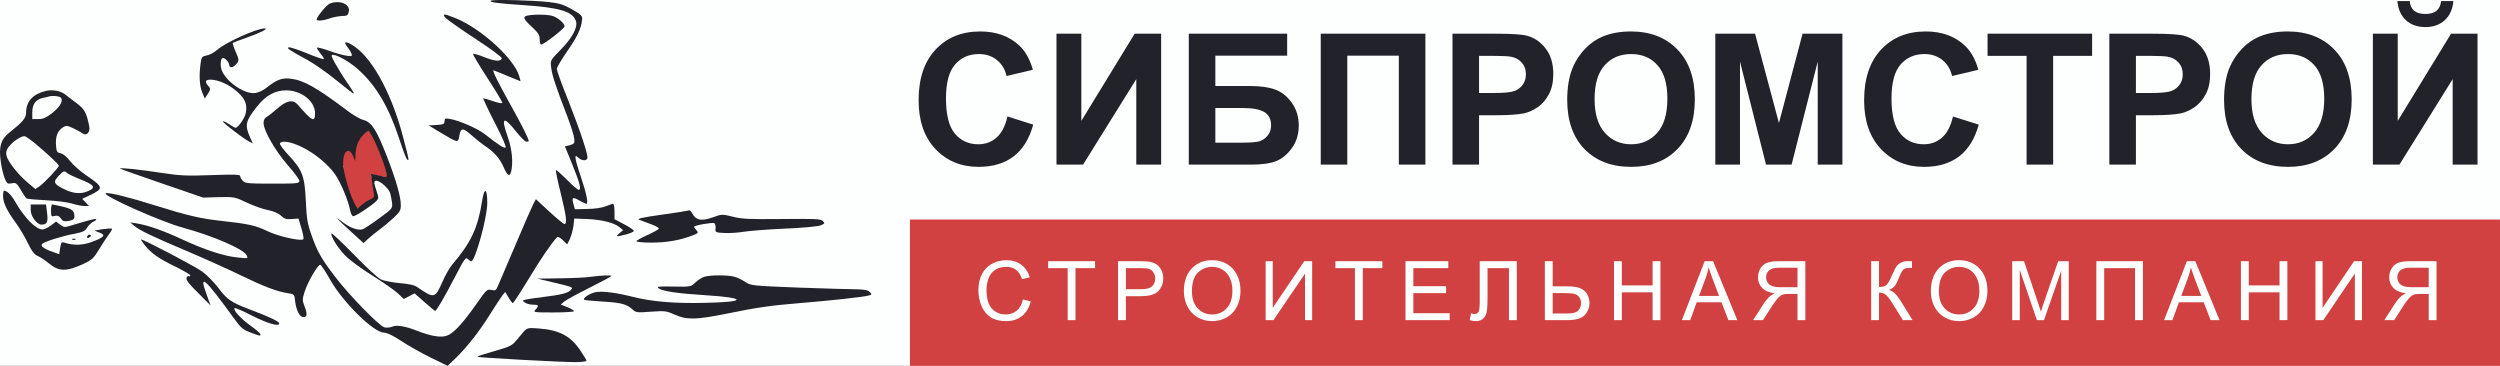
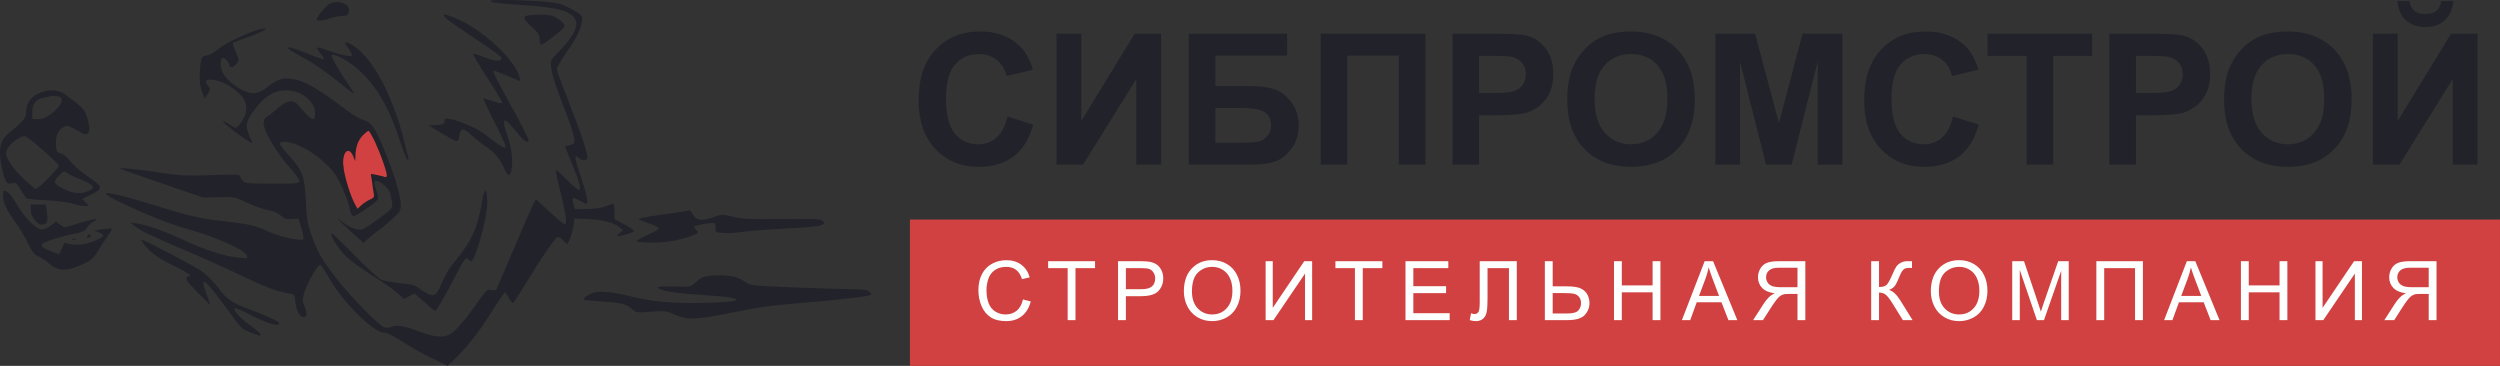
<svg xmlns="http://www.w3.org/2000/svg" width="287" height="42" viewBox="0 0 287 42" fill="none">
  <rect x="0" y="0" width="287" height="42" fill="#333333" stroke="none" />
  <g clip-path="url(#clip0_1769_2225)">
-     <path d="M287 0H0V42H287V0Z" fill="#FDFFFF" />
    <path d="M286.999 25.2H104.459V42H286.999V25.2Z" fill="#D24141" />
    <path d="M117.43 34.378L118.33 34.604C118.142 35.339 117.802 35.901 117.31 36.288C116.822 36.673 116.223 36.865 115.515 36.865C114.783 36.865 114.186 36.718 113.726 36.422C113.268 36.124 112.919 35.693 112.678 35.13C112.44 34.567 112.32 33.963 112.32 33.317C112.32 32.612 112.455 31.999 112.724 31.476C112.996 30.95 113.381 30.551 113.879 30.281C114.379 30.007 114.93 29.87 115.529 29.87C116.21 29.87 116.781 30.042 117.245 30.387C117.709 30.731 118.032 31.216 118.214 31.84L117.328 32.048C117.171 31.556 116.942 31.197 116.642 30.973C116.343 30.748 115.965 30.636 115.511 30.636C114.989 30.636 114.551 30.761 114.198 31.01C113.849 31.259 113.603 31.594 113.461 32.016C113.32 32.434 113.248 32.866 113.248 33.312C113.248 33.888 113.331 34.391 113.498 34.821C113.669 35.249 113.932 35.569 114.287 35.781C114.642 35.993 115.027 36.099 115.441 36.099C115.945 36.099 116.372 35.955 116.721 35.666C117.071 35.376 117.307 34.947 117.43 34.378ZM122.567 36.75V30.784H120.327V29.985H125.714V30.784H123.466V36.75H122.567ZM128.351 36.75V29.985H130.916C131.367 29.985 131.712 30.007 131.95 30.05C132.284 30.105 132.563 30.212 132.789 30.368C133.015 30.522 133.195 30.739 133.331 31.019C133.471 31.299 133.54 31.607 133.54 31.942C133.54 32.517 133.357 33.005 132.989 33.405C132.62 33.801 131.956 34 130.994 34H129.251V36.75H128.351ZM129.251 33.202H131.008C131.589 33.202 132.002 33.094 132.247 32.879C132.49 32.663 132.613 32.36 132.613 31.97C132.613 31.686 132.54 31.445 132.394 31.245C132.253 31.042 132.064 30.908 131.829 30.844C131.678 30.804 131.398 30.784 130.99 30.784H129.251V33.202ZM135.908 33.455C135.908 32.333 136.211 31.454 136.817 30.821C137.422 30.184 138.205 29.866 139.163 29.866C139.791 29.866 140.357 30.015 140.86 30.313C141.364 30.611 141.747 31.028 142.01 31.563C142.276 32.096 142.409 32.7 142.409 33.377C142.409 34.063 142.27 34.677 141.991 35.218C141.714 35.759 141.319 36.17 140.809 36.45C140.299 36.727 139.749 36.865 139.158 36.865C138.519 36.865 137.947 36.712 137.442 36.404C136.939 36.096 136.557 35.676 136.297 35.144C136.038 34.612 135.908 34.049 135.908 33.455ZM136.836 33.469C136.836 34.284 137.055 34.927 137.494 35.398C137.936 35.865 138.489 36.099 139.154 36.099C139.831 36.099 140.387 35.862 140.823 35.389C141.262 34.915 141.481 34.243 141.481 33.372C141.481 32.822 141.388 32.342 141.199 31.933C141.013 31.52 140.74 31.202 140.378 30.977C140.019 30.75 139.616 30.636 139.167 30.636C138.531 30.636 137.983 30.855 137.521 31.291C137.065 31.725 136.836 32.451 136.836 33.469ZM145.296 29.985H146.112V35.343L149.728 29.985H150.633V36.75H149.817V31.407L146.196 36.75H145.296V29.985ZM155.547 36.75V30.784H153.306V29.985H158.695V30.784H156.446V36.75H155.547ZM161.35 36.75V29.985H166.266V30.784H162.25V32.855H166.01V33.649H162.25V35.952H166.423V36.75H161.35ZM169.871 29.985H174.128V36.75H173.229V30.784H170.77V34.267C170.77 34.975 170.736 35.493 170.669 35.822C170.603 36.152 170.464 36.408 170.251 36.593C170.038 36.775 169.768 36.865 169.44 36.865C169.242 36.865 169.004 36.828 168.725 36.755L168.878 35.961C169.027 36.022 169.154 36.053 169.259 36.053C169.463 36.053 169.616 35.978 169.718 35.827C169.821 35.673 169.871 35.313 169.871 34.747V29.985ZM177.349 29.985H178.248V32.874H179.871C180.628 32.874 181.177 32.962 181.517 33.137C181.858 33.312 182.101 33.551 182.25 33.852C182.398 34.154 182.473 34.464 182.473 34.784C182.473 35.307 182.293 35.766 181.935 36.159C181.576 36.553 180.908 36.75 179.931 36.75H177.349V29.985ZM178.248 35.989H179.894C180.562 35.989 180.997 35.872 181.197 35.638C181.401 35.401 181.503 35.116 181.503 34.784C181.503 34.514 181.429 34.284 181.281 34.097C181.136 33.906 180.941 33.783 180.697 33.728C180.452 33.672 180.039 33.645 179.454 33.645H178.248V35.989ZM185.286 36.75V29.985H186.185V32.763H189.719V29.985H190.618V36.75H189.719V33.562H186.185V36.75H185.286ZM193.083 36.75L195.694 29.985H196.662L199.445 36.75H198.42L197.627 34.701H194.784L194.038 36.75H193.083ZM195.044 33.972H197.349L196.639 32.099C196.423 31.53 196.263 31.062 196.157 30.696C196.071 31.13 195.948 31.56 195.791 31.988L195.044 33.972ZM207.252 36.75H206.352V33.746H205.308C205.077 33.746 204.909 33.757 204.808 33.778C204.669 33.812 204.532 33.872 204.396 33.958C204.263 34.044 204.111 34.195 203.941 34.41C203.771 34.626 203.555 34.937 203.292 35.343L202.392 36.75H201.261L202.444 34.909C202.678 34.549 202.927 34.249 203.19 34.009C203.313 33.898 203.495 33.786 203.732 33.672C203.08 33.583 202.598 33.374 202.285 33.045C201.973 32.715 201.817 32.311 201.817 31.831C201.817 31.459 201.912 31.119 202.1 30.811C202.288 30.504 202.541 30.29 202.856 30.17C203.171 30.047 203.632 29.985 204.237 29.985H207.252V36.75ZM206.352 32.971V30.733H204.2C203.697 30.733 203.327 30.836 203.093 31.042C202.86 31.248 202.744 31.511 202.744 31.831C202.744 32.05 202.804 32.252 202.926 32.44C203.046 32.625 203.222 32.76 203.454 32.846C203.686 32.929 204.007 32.971 204.419 32.971H206.352ZM214.811 29.985H215.711V32.948C216.121 32.948 216.411 32.869 216.577 32.712C216.744 32.552 216.958 32.171 217.218 31.568C217.406 31.125 217.561 30.813 217.681 30.631C217.804 30.447 217.98 30.293 218.205 30.17C218.431 30.044 218.679 29.981 218.951 29.981C219.297 29.981 219.48 29.984 219.499 29.99V30.765C219.468 30.765 219.407 30.764 219.318 30.761C219.219 30.758 219.159 30.756 219.137 30.756C218.85 30.756 218.636 30.825 218.498 30.964C218.355 31.102 218.193 31.397 218.01 31.85C217.781 32.422 217.588 32.783 217.431 32.934C217.273 33.081 217.085 33.2 216.865 33.289C217.304 33.409 217.737 33.812 218.163 34.498L219.563 36.75H218.446L217.311 34.913C216.998 34.406 216.737 34.058 216.527 33.871C216.317 33.68 216.044 33.585 215.711 33.585V36.75H214.811V29.985ZM221.658 33.455C221.658 32.333 221.961 31.454 222.566 30.821C223.173 30.184 223.955 29.866 224.913 29.866C225.541 29.866 226.106 30.015 226.61 30.313C227.114 30.611 227.497 31.028 227.76 31.563C228.026 32.096 228.159 32.7 228.159 33.377C228.159 34.063 228.019 34.677 227.742 35.218C227.463 35.759 227.07 36.17 226.559 36.45C226.049 36.727 225.499 36.865 224.909 36.865C224.268 36.865 223.696 36.712 223.193 36.404C222.689 36.096 222.307 35.676 222.047 35.144C221.788 34.612 221.658 34.049 221.658 33.455ZM222.585 33.469C222.585 34.284 222.805 34.927 223.244 35.398C223.686 35.865 224.239 36.099 224.903 36.099C225.581 36.099 226.137 35.862 226.573 35.389C227.012 34.915 227.231 34.243 227.231 33.372C227.231 32.822 227.137 32.342 226.948 31.933C226.763 31.52 226.489 31.202 226.127 30.977C225.77 30.75 225.366 30.636 224.917 30.636C224.281 30.636 223.732 30.855 223.271 31.291C222.814 31.725 222.585 32.451 222.585 33.469ZM231.004 36.75V29.985H232.358L233.967 34.775C234.116 35.221 234.224 35.555 234.292 35.776C234.369 35.53 234.489 35.169 234.653 34.692L236.281 29.985H237.491V36.75H236.624V31.088L234.649 36.75H233.837L231.872 30.991V36.75H231.004ZM240.661 29.985H246.007V36.75H245.103V30.784H241.561V36.75H240.661V29.985ZM248.441 36.75L251.051 29.985H252.02L254.802 36.75H253.778L252.984 34.701H250.142L249.396 36.75H248.441ZM250.401 33.972H252.707L251.996 32.099C251.78 31.53 251.62 31.062 251.514 30.696C251.428 31.13 251.305 31.56 251.148 31.988L250.401 33.972ZM257.257 36.75V29.985H258.157V32.763H261.691V29.985H262.59V36.75H261.691V33.562H258.157V36.75H257.257ZM265.816 29.985H266.632V35.343L270.248 29.985H271.153V36.75H270.337V31.407L266.716 36.75H265.816V29.985ZM279.715 36.75H278.816V33.746H277.773C277.541 33.746 277.374 33.757 277.271 33.778C277.133 33.812 276.995 33.872 276.859 33.958C276.726 34.044 276.575 34.195 276.405 34.41C276.235 34.626 276.018 34.937 275.755 35.343L274.856 36.75H273.725L274.907 34.909C275.142 34.549 275.391 34.249 275.654 34.009C275.777 33.898 275.958 33.786 276.196 33.672C275.544 33.583 275.062 33.374 274.75 33.045C274.437 32.715 274.281 32.311 274.281 31.831C274.281 31.459 274.375 31.119 274.564 30.811C274.753 30.504 275.004 30.29 275.319 30.17C275.635 30.047 276.096 29.985 276.702 29.985H279.715V36.75ZM278.816 32.971V30.733H276.665C276.16 30.733 275.791 30.836 275.556 31.042C275.325 31.248 275.209 31.511 275.209 31.831C275.209 32.05 275.269 32.252 275.389 32.44C275.509 32.625 275.686 32.76 275.918 32.846C276.15 32.929 276.472 32.971 276.882 32.971H278.816Z" fill="#FDFFFF" />
    <path d="M115.658 13.373L118.616 14.306C118.162 15.947 117.407 17.167 116.349 17.967C115.297 18.76 113.962 19.156 112.341 19.156C110.335 19.156 108.686 18.476 107.394 17.116C106.103 15.749 105.457 13.882 105.457 11.517C105.457 9.015 106.106 7.074 107.405 5.693C108.703 4.305 110.41 3.611 112.525 3.611C114.374 3.611 115.875 4.155 117.029 5.242C117.716 5.884 118.231 6.807 118.575 8.01L115.556 8.728C115.376 7.949 115.002 7.334 114.432 6.882C113.869 6.431 113.182 6.206 112.371 6.206C111.252 6.206 110.341 6.605 109.641 7.405C108.947 8.205 108.6 9.501 108.6 11.291C108.6 13.192 108.943 14.546 109.63 15.352C110.317 16.159 111.211 16.562 112.309 16.562C113.121 16.562 113.817 16.306 114.402 15.793C114.985 15.28 115.404 14.474 115.658 13.373ZM121.284 3.868H124.138V13.876L130.259 3.868H133.299V18.9H130.445V9.087L124.335 18.9H121.284V3.868ZM136.473 3.868H147.766V6.39H139.522V9.876H143.604C144.73 9.876 145.664 10.013 146.406 10.287C147.148 10.56 147.78 11.066 148.302 11.804C148.831 12.543 149.096 13.407 149.096 14.399C149.096 15.417 148.831 16.289 148.302 17.013C147.773 17.738 147.169 18.233 146.489 18.5C145.815 18.767 144.854 18.9 143.604 18.9H136.473V3.868ZM139.522 16.378H142.491C143.438 16.378 144.105 16.333 144.489 16.244C144.874 16.148 145.208 15.937 145.489 15.608C145.777 15.28 145.922 14.877 145.922 14.399C145.922 13.701 145.671 13.195 145.17 12.881C144.675 12.56 143.826 12.399 142.625 12.399H139.522V16.378ZM151.62 3.868H163.635V18.9H160.584V6.39H154.67V18.9H151.62V3.868ZM166.746 18.9V3.868H171.641C173.496 3.868 174.705 3.943 175.268 4.093C176.134 4.319 176.859 4.811 177.442 5.57C178.026 6.322 178.318 7.296 178.318 8.492C178.318 9.415 178.149 10.191 177.813 10.82C177.476 11.449 177.048 11.944 176.525 12.307C176.009 12.662 175.484 12.898 174.949 13.014C174.221 13.158 173.166 13.229 171.786 13.229H169.797V18.9H166.746ZM169.797 6.411V10.676H171.466C172.668 10.676 173.472 10.598 173.877 10.441C174.282 10.283 174.599 10.037 174.825 9.702C175.059 9.367 175.175 8.978 175.175 8.533C175.175 7.986 175.013 7.535 174.691 7.18C174.369 6.824 173.959 6.602 173.464 6.513C173.1 6.445 172.369 6.411 171.27 6.411H169.797ZM179.916 11.476C179.916 9.945 180.146 8.66 180.606 7.621C180.949 6.855 181.416 6.168 182.007 5.56C182.604 4.951 183.257 4.5 183.965 4.206C184.905 3.81 185.991 3.611 187.221 3.611C189.447 3.611 191.226 4.298 192.558 5.672C193.898 7.046 194.567 8.957 194.567 11.404C194.567 13.831 193.905 15.732 192.579 17.105C191.253 18.473 189.481 19.156 187.263 19.156C185.016 19.156 183.23 18.476 181.903 17.116C180.578 15.749 179.916 13.869 179.916 11.476ZM183.058 11.373C183.058 13.076 183.454 14.368 184.243 15.249C185.033 16.125 186.035 16.562 187.252 16.562C188.468 16.562 189.464 16.128 190.24 15.26C191.023 14.385 191.415 13.076 191.415 11.333C191.415 9.61 191.034 8.325 190.271 7.477C189.515 6.629 188.509 6.206 187.252 6.206C185.994 6.206 184.981 6.636 184.212 7.498C183.443 8.352 183.058 9.644 183.058 11.373ZM196.917 18.9V3.868H201.482L204.223 14.122L206.933 3.868H211.508V18.9H208.675V7.067L205.676 18.9H202.739L199.75 7.067V18.9H196.917ZM224.202 13.373L227.16 14.306C226.706 15.947 225.951 17.167 224.893 17.967C223.842 18.76 222.506 19.156 220.885 19.156C218.879 19.156 217.23 18.476 215.938 17.116C214.647 15.749 214.001 13.882 214.001 11.517C214.001 9.015 214.651 7.074 215.949 5.693C217.248 4.305 218.954 3.611 221.071 3.611C222.918 3.611 224.419 4.155 225.573 5.242C226.26 5.884 226.775 6.807 227.119 8.01L224.1 8.728C223.921 7.949 223.547 7.334 222.976 6.882C222.413 6.431 221.726 6.206 220.915 6.206C219.796 6.206 218.885 6.605 218.185 7.405C217.491 8.205 217.144 9.501 217.144 11.291C217.144 13.192 217.487 14.546 218.174 15.352C218.861 16.159 219.755 16.562 220.853 16.562C221.665 16.562 222.362 16.306 222.946 15.793C223.529 15.28 223.948 14.474 224.202 13.373ZM232.652 18.9V6.411H228.17V3.868H240.174V6.411H235.702V18.9H232.652ZM242.152 18.9V3.868H247.047C248.902 3.868 250.11 3.943 250.674 4.093C251.54 4.319 252.264 4.811 252.848 5.57C253.432 6.322 253.724 7.296 253.724 8.492C253.724 9.415 253.555 10.191 253.219 10.82C252.882 11.449 252.453 11.944 251.931 12.307C251.416 12.662 250.89 12.898 250.354 13.014C249.626 13.158 248.572 13.229 247.191 13.229H245.203V18.9H242.152ZM245.203 6.411V10.676H246.872C248.074 10.676 248.878 10.598 249.283 10.441C249.688 10.283 250.004 10.037 250.231 9.702C250.465 9.367 250.581 8.978 250.581 8.533C250.581 7.986 250.419 7.535 250.097 7.18C249.774 6.824 249.365 6.602 248.871 6.513C248.506 6.445 247.775 6.411 246.676 6.411H245.203ZM255.322 11.476C255.322 9.945 255.552 8.66 256.012 7.621C256.355 6.855 256.822 6.168 257.413 5.56C258.01 4.951 258.663 4.5 259.37 4.206C260.311 3.81 261.397 3.611 262.626 3.611C264.853 3.611 266.632 4.298 267.964 5.672C269.303 7.046 269.973 8.957 269.973 11.404C269.973 13.831 269.311 15.732 267.985 17.105C266.659 18.473 264.887 19.156 262.668 19.156C260.421 19.156 258.636 18.476 257.31 17.116C255.984 15.749 255.322 13.869 255.322 11.476ZM258.464 11.373C258.464 13.076 258.859 14.368 259.649 15.249C260.439 16.125 261.442 16.562 262.658 16.562C263.874 16.562 264.87 16.128 265.646 15.26C266.429 14.385 266.821 13.076 266.821 11.333C266.821 9.61 266.44 8.325 265.677 7.477C264.921 6.629 263.915 6.206 262.658 6.206C261.4 6.206 260.387 6.636 259.618 7.498C258.849 8.352 258.464 9.644 258.464 11.373ZM272.406 3.868H275.26V13.876L281.381 3.868H284.421V18.9H281.566V9.087L275.456 18.9H272.406V3.868ZM280.237 0.125H281.649C281.566 1.055 281.236 1.786 280.659 2.319C280.089 2.846 279.347 3.109 278.434 3.109C277.52 3.109 276.775 2.846 276.198 2.319C275.627 1.786 275.301 1.055 275.219 0.125H276.63C276.678 0.61 276.85 0.979 277.145 1.232C277.441 1.479 277.87 1.602 278.434 1.602C278.997 1.602 279.427 1.479 279.722 1.232C280.016 0.979 280.188 0.61 280.237 0.125Z" fill="#22232A" />
    <path d="M44.74 20.458L42.59 14.643L40.508 16.412V17.45L39.634 16.982L39.164 18.119L39.433 19.122L39.231 20.325L40.911 24.135L43.127 22.598L42.59 19.99L44.74 20.458Z" fill="#D24141" />
    <path d="M56.364 0.073C56.077 0.252 57.098 0.394 60.106 0.59C64.296 0.875 65.746 1.321 66.122 2.425C66.355 3.138 65.693 4.368 64.314 5.757C63.186 6.916 63.168 6.916 63.275 7.753C63.365 8.608 63.83 10.016 65.156 13.437C65.549 14.489 65.907 15.593 65.925 15.914C65.979 16.448 65.925 16.52 65.424 16.662L64.851 16.805L65.639 18.729C66.534 20.903 66.767 21.794 66.445 21.794C66.319 21.794 65.693 21.259 65.066 20.618C64.421 19.977 63.866 19.478 63.813 19.531C63.777 19.567 64.01 20.76 64.368 22.168C65.012 24.823 65.138 25.714 64.797 25.714C64.69 25.714 63.902 25.073 63.06 24.288L61.521 22.863L61.216 23.433C61.055 23.754 60.124 25.857 59.175 28.119C58.208 30.365 57.313 32.485 57.17 32.806C56.955 33.34 56.865 33.394 56.4 33.287C55.916 33.18 55.827 33.269 54.717 34.855C53.123 37.136 52.048 38.294 51.279 38.543C50.58 38.775 49.506 38.597 47.93 37.991C46.516 37.438 45.549 37.278 45.047 37.492C44.815 37.599 44.403 37.652 44.134 37.581C43.543 37.438 40.034 33.839 38.458 31.754C36.865 29.67 36.435 28.886 35.772 27.015C35.289 25.678 35.199 25.108 35.11 23.041C34.967 20.172 34.716 19.513 33.087 17.767C32.496 17.143 32.066 16.555 32.137 16.448C32.352 16.092 33.409 16.27 34.644 16.876C36.095 17.571 37.617 18.818 38.44 19.977C39.067 20.832 39.998 23.041 40.195 24.146C40.267 24.52 40.428 24.823 40.553 24.823C40.84 24.823 42.791 23.54 43.203 23.077C43.49 22.774 43.49 22.685 43.239 21.972C43.096 21.562 42.97 21.099 42.97 20.974C42.97 20.226 44.671 21.455 44.833 22.329C45.155 24.004 45.28 23.772 43.561 25.037C42.702 25.678 41.824 26.249 41.627 26.32C41.09 26.48 40.195 26.16 39.389 25.536C38.225 24.627 38.566 25.019 40.213 26.516L41.735 27.906L42.308 27.371C42.63 27.086 43.203 26.623 43.597 26.338C43.991 26.052 44.689 25.465 45.173 25.019C45.907 24.342 46.014 24.146 46.014 23.522C46.014 22.56 45.441 20.582 44.385 17.874C43.221 14.898 42.666 14.025 41.735 13.776C41.359 13.687 40.535 13.206 39.926 12.742C36.327 10.034 34.877 9.214 33.373 9.036C32.37 8.911 31.761 9.143 30.598 10.069C30.239 10.355 29.684 10.622 29.326 10.675C28.162 10.871 26.049 9.464 25.477 8.127C25.244 7.539 25.315 6.648 25.602 6.648C25.852 6.648 26.318 7.183 26.318 7.468C26.318 7.824 26.748 7.789 27.088 7.397C27.482 6.969 27.464 6.862 27.016 5.847C26.819 5.401 26.694 4.974 26.73 4.92C26.784 4.884 27.464 4.617 28.234 4.35C29.828 3.797 30.866 3.281 30.401 3.263C29.487 3.245 25.888 4.867 24.886 5.757C24.581 6.025 24.062 6.31 23.74 6.363C23.184 6.47 23.131 6.542 23.023 7.308C22.844 8.68 22.898 9.82 23.203 10.586L23.507 11.317L23.865 10.764C24.187 10.248 24.187 10.176 23.919 9.873C23.489 9.41 23.561 9.143 24.134 9.143C25.047 9.143 26.3 9.695 27.213 10.515C28.162 11.352 28.431 12.03 28.198 13.045C28.073 13.598 27.321 14.667 27.052 14.667C26.963 14.667 26.605 14.471 26.247 14.221C25.888 13.99 25.602 13.865 25.602 13.954C25.602 14.114 27.912 15.896 28.61 16.253L29.022 16.466L28.717 15.789C28.073 14.346 28.18 13.9 29.523 12.208C30.526 10.943 31.582 10.373 32.854 10.373C34.59 10.373 36.166 11.62 36.166 12.992C36.166 14.096 35.844 13.936 34.197 12.03C33.642 11.388 32.925 11.513 31.869 12.439C31.385 12.867 30.812 13.312 30.615 13.419C30.383 13.544 30.257 13.794 30.257 14.132C30.257 14.987 31.618 17.339 33.033 18.961C33.767 19.78 34.358 20.6 34.376 20.76C34.376 21.063 34.107 21.081 31.278 21.081C28.485 21.081 28.127 21.046 27.876 20.76C27.697 20.582 27.572 20.333 27.572 20.208C27.572 20.03 26.891 20.012 24.313 20.101C21.502 20.208 20.696 20.172 18.708 19.87C16.094 19.46 13.641 19.21 13.784 19.353C13.838 19.406 16.004 20.172 18.601 21.063L23.328 22.685L25.136 22.631C26.891 22.596 26.981 22.614 28.323 23.255C29.076 23.611 30.168 24.004 30.741 24.11C31.385 24.235 31.958 24.485 32.263 24.77C32.639 25.126 32.871 25.197 33.498 25.144L34.268 25.09L34.608 26.231C34.788 26.837 34.895 27.407 34.823 27.46C34.555 27.727 31.976 27.14 30.741 26.552C29.38 25.892 28.52 25.696 25.423 25.358C23.059 25.108 21.412 24.716 17.902 23.611C14.966 22.685 12.513 22.061 12.155 22.186C11.582 22.382 18.493 25.465 21.018 26.142C24.51 27.104 27.912 28.565 28.305 29.295C28.503 29.687 28.503 29.687 27.321 29.563C25.691 29.402 23.614 28.725 20.946 27.496C18.708 26.462 17.007 25.857 15.664 25.643L14.948 25.536L15.396 25.91C16.022 26.445 17.311 27.068 21.394 28.797C23.364 29.634 26.139 30.881 27.572 31.576C30.239 32.877 31.779 33.465 33.051 33.661C33.785 33.768 33.803 33.786 33.892 34.659C34.017 35.639 34.411 36.405 34.823 36.405C35.253 36.405 35.307 36.066 34.984 35.229C34.698 34.481 34.698 34.356 34.967 33.501C35.325 32.36 36.524 30.311 36.775 30.4C36.882 30.436 37.402 31.22 37.921 32.146C39.389 34.73 42.917 38.187 44.081 38.187C44.421 38.187 45.137 38.525 46.068 39.149C46.874 39.684 48.396 40.539 49.452 41.056L51.386 42L52.299 41.127C53.66 39.79 54.967 38.133 56.221 36.138C56.829 35.158 57.492 34.16 57.671 33.928L57.993 33.519L58.387 34.16C58.584 34.516 58.817 34.801 58.871 34.801C58.942 34.801 59.766 33.536 60.697 32.004C62.129 29.634 63.239 28.013 63.938 27.247C64.027 27.14 64.296 27.264 64.618 27.567L65.12 28.048L65.424 27.425C65.585 27.068 65.764 26.409 65.836 25.928L65.925 25.09L67.394 25.144C69.077 25.215 70.509 25.572 71.1 26.07L71.53 26.427L71.1 26.783C70.617 27.193 70.688 27.211 71.888 26.908C72.389 26.783 72.783 26.587 72.765 26.498C72.765 26.409 72.264 26.07 71.655 25.75L70.545 25.162V24.271C70.545 23.79 70.473 23.398 70.384 23.398C70.294 23.398 69.918 23.522 69.542 23.683C69.148 23.843 68.271 23.986 67.43 23.986L65.997 24.021L65.836 23.433C65.603 22.667 65.746 22.56 66.516 23.023C66.874 23.219 67.233 23.398 67.322 23.398C67.573 23.398 67.322 22.186 66.677 20.279C66.337 19.282 66.069 18.337 66.069 18.159C66.069 17.838 66.087 17.838 66.391 18.105C66.785 18.462 67.304 18.498 67.43 18.177C67.555 17.838 66.624 15.041 65.173 11.37C64.475 9.642 63.92 8.092 63.92 7.913C63.92 7.753 64.439 6.862 65.084 5.936C66.266 4.243 66.731 3.245 66.821 2.283C66.874 1.82 66.767 1.695 65.693 1.089C64.726 0.537 64.26 0.376 63.007 0.234C61.216 0.038 56.614 -0.087 56.364 0.073ZM43.06 16.306C43.722 17.767 44.403 19.674 44.403 20.119C44.403 20.297 44.313 20.369 44.152 20.315C44.009 20.262 43.597 20.155 43.239 20.083L42.577 19.959L42.702 20.832C42.755 21.313 42.863 21.919 42.899 22.186C42.988 22.596 42.917 22.721 42.487 22.899C42.218 23.006 41.771 23.309 41.502 23.54L41.036 23.968L40.678 23.291C40.07 22.097 39.389 19.674 39.389 18.694C39.389 17.304 40.07 16.84 40.535 17.91L40.786 18.498L40.804 17.874C40.822 16.894 41.126 16.074 41.663 15.522C41.932 15.255 42.218 15.023 42.308 15.023C42.38 15.023 42.72 15.611 43.06 16.306Z" fill="#22232A" />
    <path d="M37.854 0.412C37.495 0.555 36.35 1.945 36.35 2.23C36.35 2.444 37.084 2.39 37.871 2.105C38.265 1.962 38.892 1.856 39.25 1.838C39.823 1.838 39.949 1.766 40.038 1.357C40.271 0.502 38.999 -0.051 37.854 0.412Z" fill="#22232A" />
    <path d="M51.139 2.034C51.318 2.248 52.876 3.334 54.577 4.457C56.332 5.597 57.657 6.577 57.603 6.702C57.478 7.094 56.815 7.041 55.597 6.559C54.935 6.292 54.362 6.132 54.308 6.185C54.255 6.239 54.989 7.468 55.938 8.929C56.887 10.39 57.657 11.673 57.657 11.78C57.657 11.905 57.281 11.851 56.636 11.62C56.081 11.442 55.562 11.281 55.49 11.281C55.418 11.281 56.009 12.546 56.797 14.079C57.71 15.843 58.158 16.912 58.033 16.948C57.818 17.019 57.245 16.645 55.651 15.397C54.792 14.738 52.679 13.812 51.623 13.651C51.121 13.562 51.031 13.598 51.031 13.918C51.031 14.239 50.906 14.293 50.118 14.346L49.205 14.399L50.602 15.237C52.607 16.431 52.589 16.431 52.733 15.576C52.894 14.649 53.144 14.649 54.129 15.522C54.541 15.896 55.257 16.466 55.705 16.769C56.725 17.464 57.37 18.177 57.818 19.193C58.248 20.191 58.498 20.333 58.677 19.709C58.928 18.747 58.785 17.09 58.301 15.754C57.478 13.438 57.782 13.241 59.268 15.13C59.77 15.754 60.289 16.27 60.432 16.27C60.575 16.27 60.701 16.235 60.701 16.199C60.701 15.95 59.913 14.364 58.606 12.03C57.137 9.393 56.493 8.074 56.654 8.074C56.69 8.074 57.406 8.359 58.212 8.698C59.035 9.036 59.716 9.321 59.734 9.321C59.77 9.321 59.698 9.054 59.608 8.751C59.035 6.738 55.239 3.281 52.303 2.087C50.996 1.553 50.691 1.535 51.139 2.034Z" fill="#22232A" />
    <path d="M60.574 1.784C59.965 1.908 60.072 2.176 61.057 3.084C61.773 3.744 61.952 4.029 61.952 4.474C61.952 4.777 62.024 5.062 62.096 5.116C62.293 5.223 64.817 3.28 64.817 3.013C64.817 2.71 64.101 2.069 63.51 1.855C63.009 1.659 61.38 1.623 60.574 1.784Z" fill="#22232A" />
    <path d="M39.677 5.081C39.748 5.206 39.892 5.437 40.017 5.58C40.142 5.722 40.286 5.99 40.357 6.168C40.447 6.471 40.393 6.489 39.713 6.382C39.283 6.31 38.388 6.061 37.725 5.812C37.045 5.562 36.454 5.42 36.4 5.473C36.346 5.526 36.526 5.812 36.776 6.132C37.045 6.435 37.224 6.738 37.17 6.792C37.116 6.827 36.257 6.542 35.272 6.132C34.269 5.722 33.32 5.402 33.159 5.437C32.837 5.509 33.141 5.705 35.344 6.916C36.024 7.29 37.403 8.253 38.388 9.037C39.39 9.838 40.303 10.569 40.447 10.658C40.751 10.836 40.697 10.729 39.748 9.322C39.373 8.787 38.817 7.878 38.495 7.308C38.029 6.489 37.976 6.293 38.209 6.293C38.728 6.293 40.196 7.13 41.127 7.985C43.169 9.803 44.655 12.315 45.854 16.004C46.248 17.215 46.642 18.267 46.749 18.32C46.982 18.462 46.982 18.462 46.356 16.039C45.102 11.086 42.936 6.952 40.787 5.402C40.035 4.849 39.444 4.689 39.677 5.081Z" fill="#22232A" />
    <path d="M5.23 10.444C3.744 10.819 2.992 11.656 2.992 12.975C2.992 13.545 2.58 14.026 1.058 15.238C0.091 16.004 -0.16 16.841 0.091 18.57C0.18 19.247 0.395 20.12 0.539 20.476C0.789 21.082 0.879 21.136 1.344 21.046C1.828 20.939 1.917 21.011 2.383 21.795C2.651 22.276 2.956 22.721 3.045 22.775C3.135 22.846 4.138 22.935 5.284 22.989C6.447 23.042 7.772 23.22 8.256 23.363C8.739 23.523 9.384 23.648 9.67 23.648H10.208L9.832 23.238L9.438 22.828L10.333 22.401C11.927 21.652 11.891 21.474 9.885 20.12C9.205 19.657 8.381 18.926 8.041 18.48C7.665 18 7.235 17.643 6.949 17.59C6.537 17.501 6.483 17.412 6.43 16.681C6.358 15.683 6.609 15.024 7.182 14.65C7.593 14.382 7.683 14.382 8.399 14.721C8.829 14.917 9.294 15.184 9.473 15.309C9.939 15.647 10.387 15.184 10.243 14.489C9.921 12.903 9.724 12.565 8.829 11.87C8.328 11.496 7.719 11.015 7.468 10.836C6.949 10.427 5.982 10.248 5.23 10.444ZM6.913 11.157C7.343 11.442 6.967 12.209 6.018 12.957C5.301 13.509 4.961 13.67 4.406 13.67H3.708V12.868C3.708 11.959 4.102 11.424 4.907 11.246C5.194 11.193 5.498 11.121 5.588 11.086C5.946 10.961 6.662 11.015 6.913 11.157ZM4.138 16.556C5.57 17.768 6.752 18.872 6.752 19.033C6.752 19.229 5.14 20.939 4.585 21.349L4.066 21.706L3.171 20.957C2.043 20.013 0.879 18.516 0.736 17.839C0.664 17.465 0.736 17.18 1.04 16.806C1.47 16.253 2.401 15.63 2.795 15.63C2.92 15.63 3.529 16.039 4.138 16.556ZM9.08 20.53C10.888 21.242 11.085 21.545 10.028 21.973C9.259 22.311 8.31 22.205 7.307 21.688C6.143 21.118 6.071 20.868 6.752 20.173C7.289 19.621 7.379 19.585 7.647 19.817C7.808 19.977 8.453 20.28 9.08 20.53Z" fill="#22232A" />
    <path d="M55.346 23.077C54.844 26.196 54.092 27.817 51.925 30.365C51.621 30.704 51.102 31.63 50.762 32.414C49.956 34.267 49.813 34.285 47.915 32.967C47.61 32.735 46.966 32.592 45.891 32.503C44.978 32.414 44.047 32.236 43.689 32.058C43.349 31.88 41.952 30.597 40.609 29.207C39.266 27.835 38.12 26.748 38.067 26.802C37.87 26.997 38.765 28.476 39.642 29.349C40.144 29.866 41.558 30.9 42.794 31.666C44.029 32.432 45.336 33.359 45.694 33.697L46.357 34.321L46.983 34L47.592 33.679L48.72 34.677C49.347 35.23 49.902 35.693 49.956 35.693C50.099 35.693 50.977 34.196 52.194 31.862C53.376 29.581 53.465 29.492 53.752 29.777C53.877 29.902 54.038 29.991 54.11 29.991C54.54 29.991 55.919 25.055 55.937 23.363C55.954 21.599 55.596 21.42 55.346 23.077Z" fill="#22232A" />
-     <path d="M0.35 22.514C0.35 23.262 0.797 24.206 1.836 25.614C2.248 26.166 2.856 27.2 3.197 27.913C3.662 28.857 3.949 29.231 4.343 29.392C4.629 29.516 5.184 29.873 5.578 30.211C6.76 31.191 7.601 31.209 9.571 30.3C10.556 29.837 10.771 29.641 11.362 28.643C11.738 28.02 12.257 27.236 12.49 26.915C12.74 26.594 12.902 26.291 12.848 26.256C12.794 26.202 12.329 26.238 11.791 26.309L10.825 26.47L11.415 26.701C12.185 26.986 11.97 27.236 10.556 27.77C9.499 28.162 8.479 28.198 7.404 27.859C7.064 27.752 7.011 27.824 6.903 28.465L6.796 29.178L6.079 28.928C5.005 28.554 4.575 28.216 4.862 27.984C5.22 27.699 7.154 27.093 8.515 26.844C9.517 26.648 9.768 26.523 10.001 26.131C10.162 25.863 10.484 25.561 10.717 25.454C10.95 25.347 11.093 25.222 11.039 25.169C10.95 25.079 10.377 25.222 8.192 25.881C7.404 26.131 7.315 26.113 6.903 25.792L6.438 25.436L5.847 25.881C5.506 26.131 5.077 26.345 4.88 26.345C4.128 26.345 2.821 25.026 1.764 23.191C1.299 22.371 0.815 21.89 0.457 21.89C0.403 21.89 0.35 22.175 0.35 22.514Z" fill="#22232A" />
+     <path d="M0.35 22.514C0.35 23.262 0.797 24.206 1.836 25.614C2.248 26.166 2.856 27.2 3.197 27.913C3.662 28.857 3.949 29.231 4.343 29.392C4.629 29.516 5.184 29.873 5.578 30.211C6.76 31.191 7.601 31.209 9.571 30.3C10.556 29.837 10.771 29.641 11.362 28.643C11.738 28.02 12.257 27.236 12.49 26.915C12.74 26.594 12.902 26.291 12.848 26.256C12.794 26.202 12.329 26.238 11.791 26.309L10.825 26.47L11.415 26.701C12.185 26.986 11.97 27.236 10.556 27.77C9.499 28.162 8.479 28.198 7.404 27.859L6.796 29.178L6.079 28.928C5.005 28.554 4.575 28.216 4.862 27.984C5.22 27.699 7.154 27.093 8.515 26.844C9.517 26.648 9.768 26.523 10.001 26.131C10.162 25.863 10.484 25.561 10.717 25.454C10.95 25.347 11.093 25.222 11.039 25.169C10.95 25.079 10.377 25.222 8.192 25.881C7.404 26.131 7.315 26.113 6.903 25.792L6.438 25.436L5.847 25.881C5.506 26.131 5.077 26.345 4.88 26.345C4.128 26.345 2.821 25.026 1.764 23.191C1.299 22.371 0.815 21.89 0.457 21.89C0.403 21.89 0.35 22.175 0.35 22.514Z" fill="#22232A" />
    <path d="M3.527 24.128C3.527 24.841 4.244 25.786 4.763 25.786C5.408 25.768 5.533 25.518 5.408 24.467L5.282 23.469H4.405H3.527V24.128Z" fill="#22232A" />
-     <path d="M5.857 24.182C5.857 24.859 5.893 24.895 6.287 24.788C6.591 24.716 6.788 24.788 6.985 25.073C7.218 25.411 7.361 25.447 7.899 25.358C8.4 25.269 8.543 25.144 8.543 24.841C8.543 24.182 8.275 23.986 7.182 23.719C6.591 23.594 6.072 23.469 6.001 23.469C5.911 23.469 5.857 23.79 5.857 24.182Z" fill="#22232A" />
    <path d="M78.872 24.2C78.783 24.235 77.404 24.449 75.846 24.663C73.93 24.93 73.106 25.108 73.339 25.215C73.518 25.286 74.145 25.518 74.718 25.732C75.273 25.928 75.703 26.177 75.631 26.266C75.578 26.355 74.969 26.694 74.288 26.997C73.608 27.3 73.053 27.621 73.053 27.692C73.053 27.781 73.841 27.852 74.808 27.852C76.562 27.852 78.12 27.567 79.481 27.033C80.179 26.765 80.215 26.712 79.946 26.427C79.803 26.266 79.678 26.088 79.678 26.035C79.678 25.874 81.809 25.5 82.006 25.625C82.113 25.696 82.167 25.963 82.149 26.213C82.095 26.676 82.131 26.694 83.151 26.747C83.725 26.783 84.745 26.712 85.39 26.605C86.034 26.498 88.147 26.338 90.063 26.248C91.979 26.177 93.823 25.999 94.145 25.892C94.7 25.678 94.718 25.643 94.468 25.375C94.199 25.126 93.626 25.108 89.759 25.144C85.999 25.18 85.174 25.144 84.118 24.877C82.901 24.574 82.865 24.574 81.844 24.948C80.573 25.393 79.946 25.304 79.552 24.627C79.248 24.11 79.212 24.093 78.872 24.2Z" fill="#22232A" />
    <path d="M10.065 27.051C9.904 27.3 10.029 27.407 10.316 27.229C10.459 27.122 10.477 27.033 10.37 26.962C10.262 26.908 10.119 26.944 10.065 27.051Z" fill="#22232A" />
    <path d="M8.329 27.514C8.454 27.567 8.615 27.55 8.669 27.496C8.741 27.443 8.633 27.389 8.436 27.407C8.239 27.407 8.186 27.46 8.329 27.514Z" fill="#22232A" />
    <path d="M16.597 28.119C17.367 29.082 18.191 29.67 20.106 30.596C21.055 31.059 21.843 31.523 21.843 31.612C21.843 31.719 21.772 31.754 21.682 31.701C21.593 31.648 21.467 31.737 21.413 31.897C21.324 32.111 21.682 32.592 22.739 33.625L24.171 35.069L23.705 33.768C22.792 31.291 23.526 31.951 26.821 36.494C27.645 37.652 27.895 37.848 28.755 38.169C29.883 38.597 29.901 38.597 29.901 38.383C29.901 38.276 29.399 37.848 28.791 37.403C27.663 36.619 26.732 35.585 26.928 35.372C27 35.318 27.878 35.692 28.88 36.209C30.742 37.154 32.05 37.528 32.05 37.136C32.05 36.904 31.083 36.441 28.647 35.514C26.535 34.712 26.087 34.409 25.084 33.073C24.601 32.432 23.777 31.594 23.276 31.22C22.506 30.632 16.525 27.496 16.203 27.496C16.149 27.496 16.328 27.781 16.597 28.119Z" fill="#22232A" />
-     <path d="M67.863 31.772C67.326 31.861 65.715 31.932 64.282 31.95L61.686 31.986L63.477 32.413C65.858 32.983 65.804 32.966 65.536 33.286C65.249 33.625 64.39 33.857 62.402 34.088C61.525 34.195 60.594 34.338 60.361 34.391C59.949 34.498 59.949 34.516 60.254 34.73C60.45 34.872 60.862 34.979 61.185 34.979C61.847 34.979 61.901 35.086 61.471 35.549C61.185 35.852 61.274 35.87 63.53 35.87C64.838 35.87 65.894 35.799 65.894 35.727C65.894 35.638 65.554 35.425 65.142 35.264L64.372 34.961L64.819 34.587C65.07 34.391 66.377 33.678 67.738 33.001C69.081 32.324 70.191 31.736 70.191 31.683C70.191 31.558 69.081 31.611 67.863 31.772Z" fill="#22232A" />
    <path d="M80.862 31.772C80.575 31.861 80.11 32.164 79.823 32.431C79.304 32.931 79.268 32.931 77.299 32.895C75.562 32.859 75.329 32.895 75.615 33.108C76.063 33.429 77.8 33.697 81.023 33.893C85.786 34.196 85.714 34.677 80.916 34.766C77.442 34.855 74.828 34.623 72.697 34.089C70.727 33.59 69.062 33.376 68.31 33.554C67.683 33.697 66.878 34.231 67.057 34.409C67.092 34.463 68.095 34.552 69.259 34.623C71.408 34.766 71.927 34.908 72.643 35.55C73.001 35.888 73.18 35.906 74.738 35.781C76.332 35.674 76.511 35.692 77.46 36.12C78.838 36.743 79.895 36.726 83.584 35.977C87.004 35.282 88.489 35.069 91.767 34.801C95.097 34.534 99.215 34.089 99.716 33.928C100.111 33.821 100.111 33.786 99.842 33.519C99.645 33.305 99.233 33.233 98.445 33.215C97.819 33.215 94.829 33.127 91.767 33.02C86.377 32.806 86.198 32.788 85.571 32.378C85.213 32.129 84.658 31.861 84.317 31.772C83.584 31.558 81.578 31.558 80.862 31.772Z" fill="#22232A" />
-     <path d="M60.128 38.062C59.913 38.312 59.501 38.793 59.232 39.131C58.838 39.612 58.48 39.808 57.352 40.129C55.15 40.77 54.756 40.895 54.846 40.967C54.935 41.056 64.353 41.572 66.037 41.572C66.735 41.572 67.326 41.501 67.326 41.412C67.326 41.323 67.004 40.788 66.61 40.218C65.499 38.561 64.21 37.884 61.829 37.706C60.629 37.617 60.539 37.634 60.128 38.062Z" fill="#22232A" />
  </g>
  <defs>
    <clipPath id="clip0_1769_2225">
      <rect width="287" height="42" fill="white" />
    </clipPath>
  </defs>
</svg>